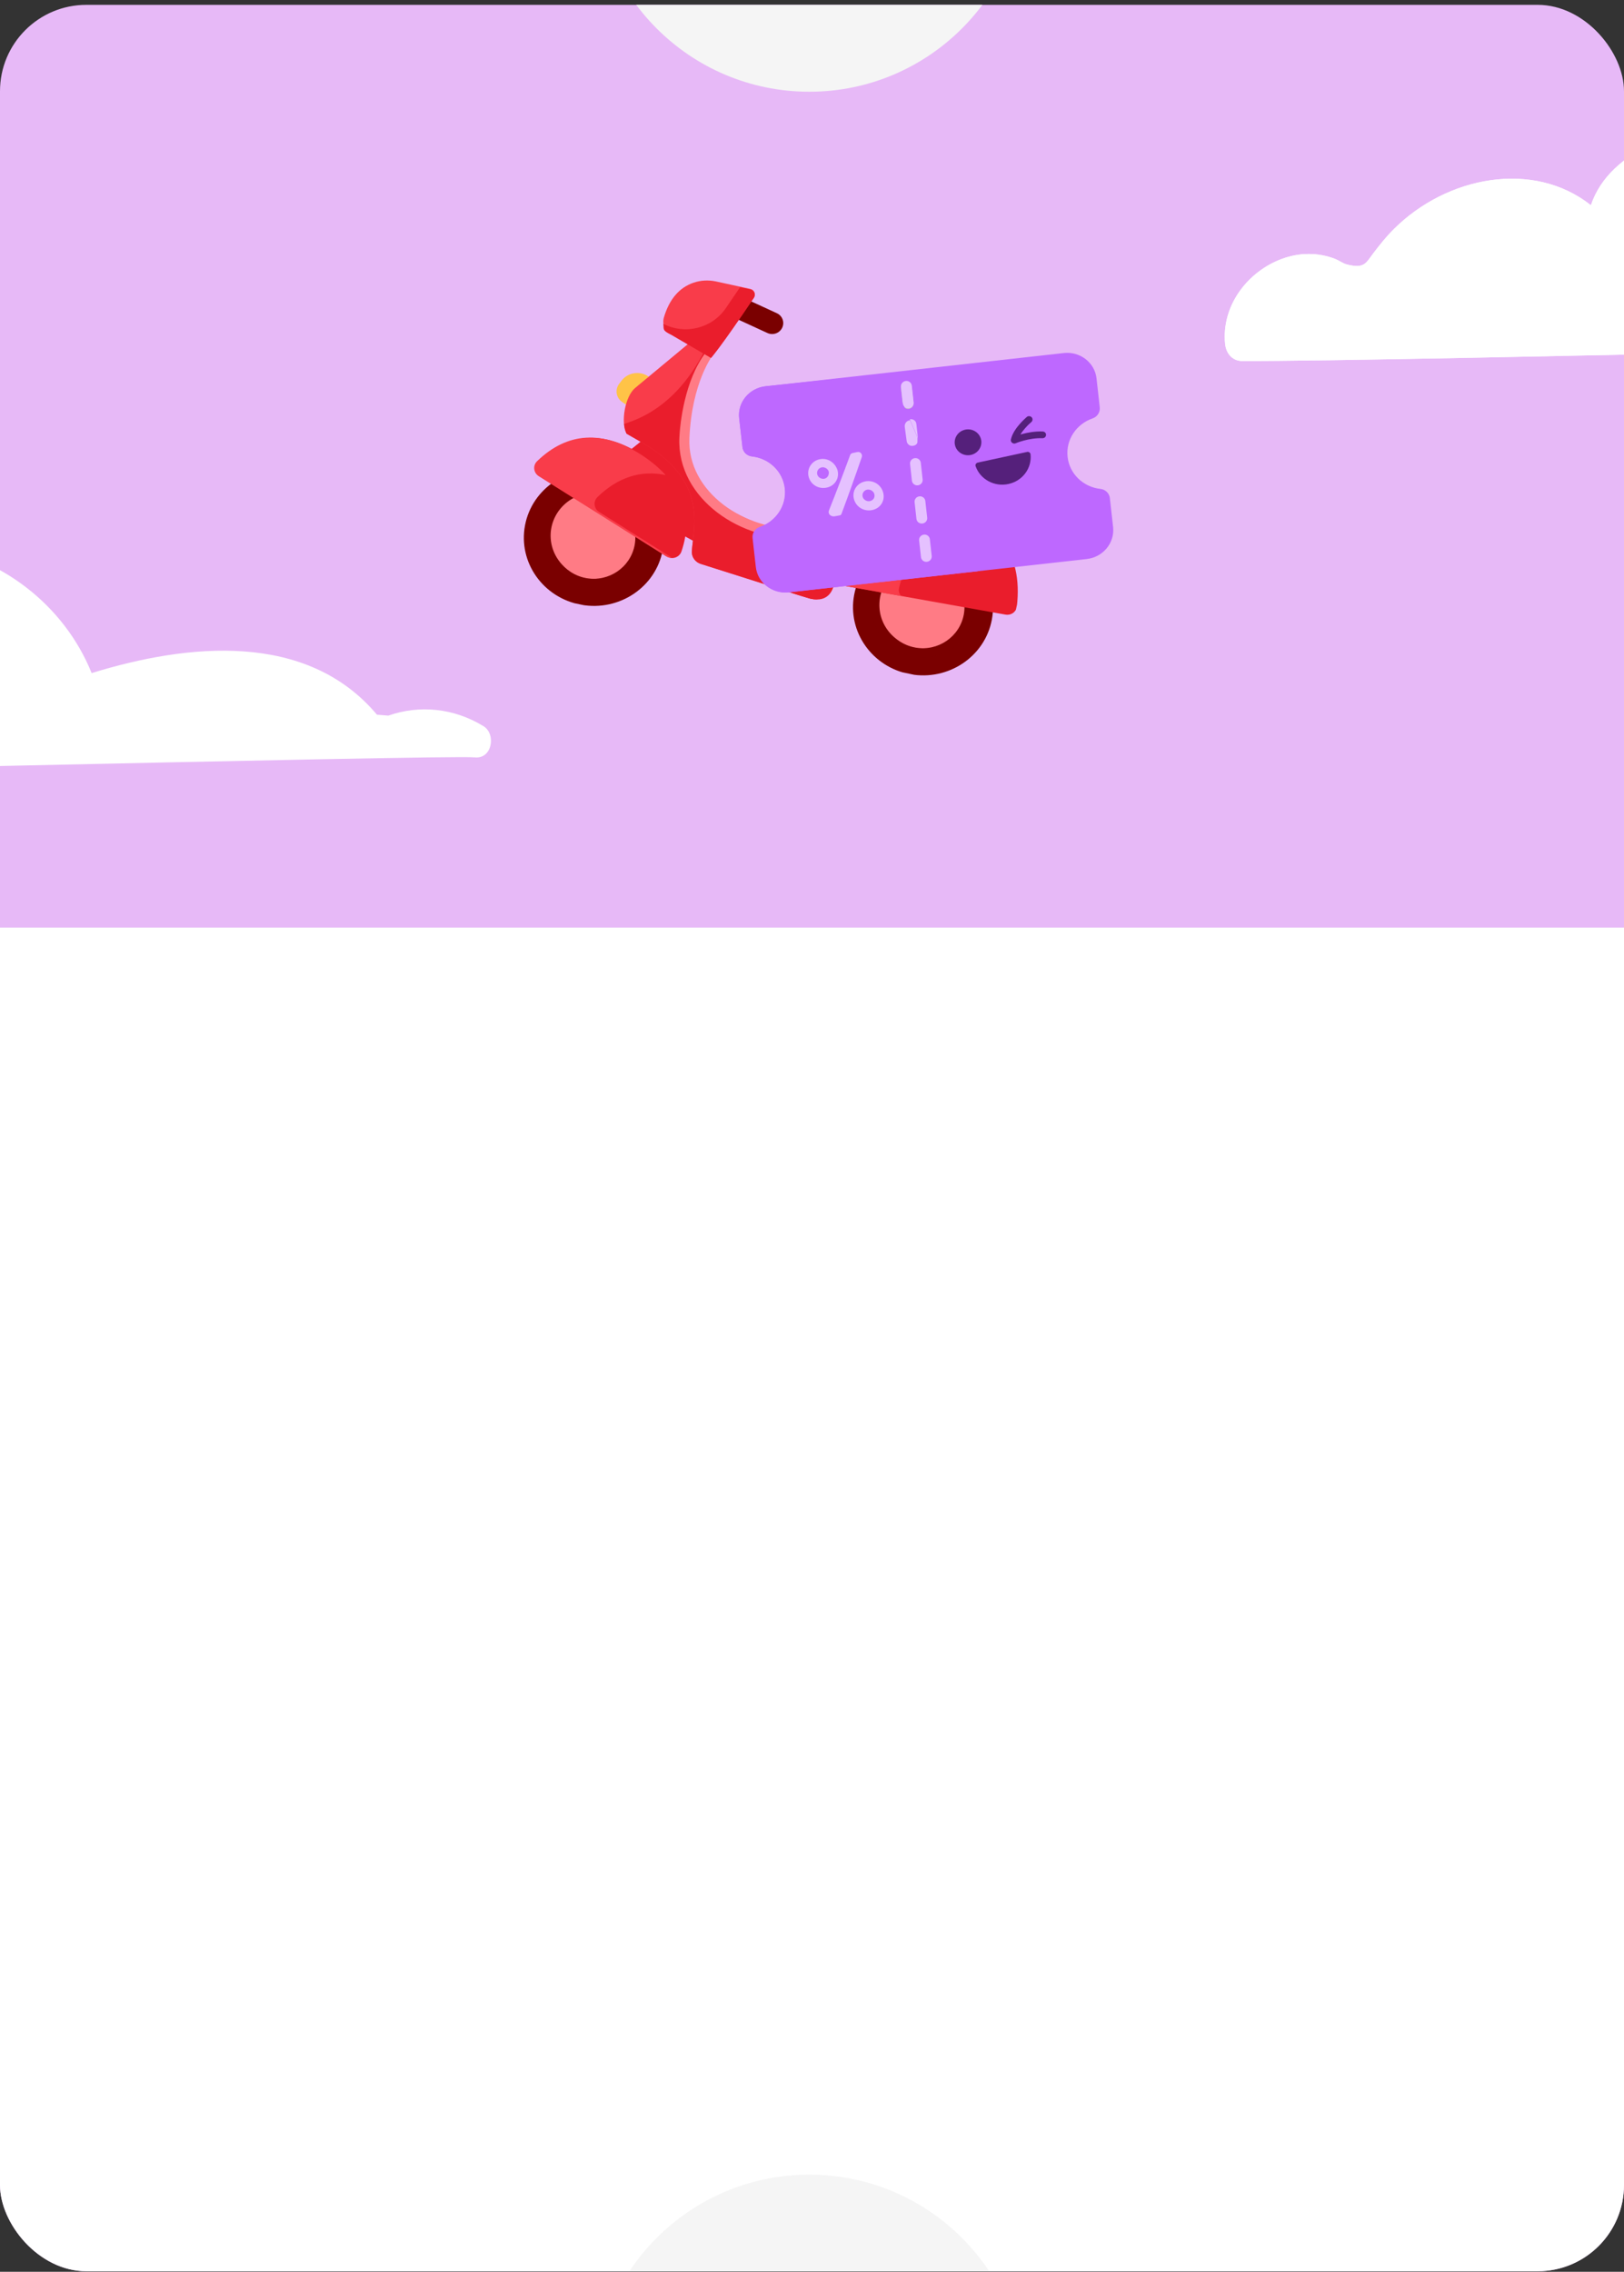
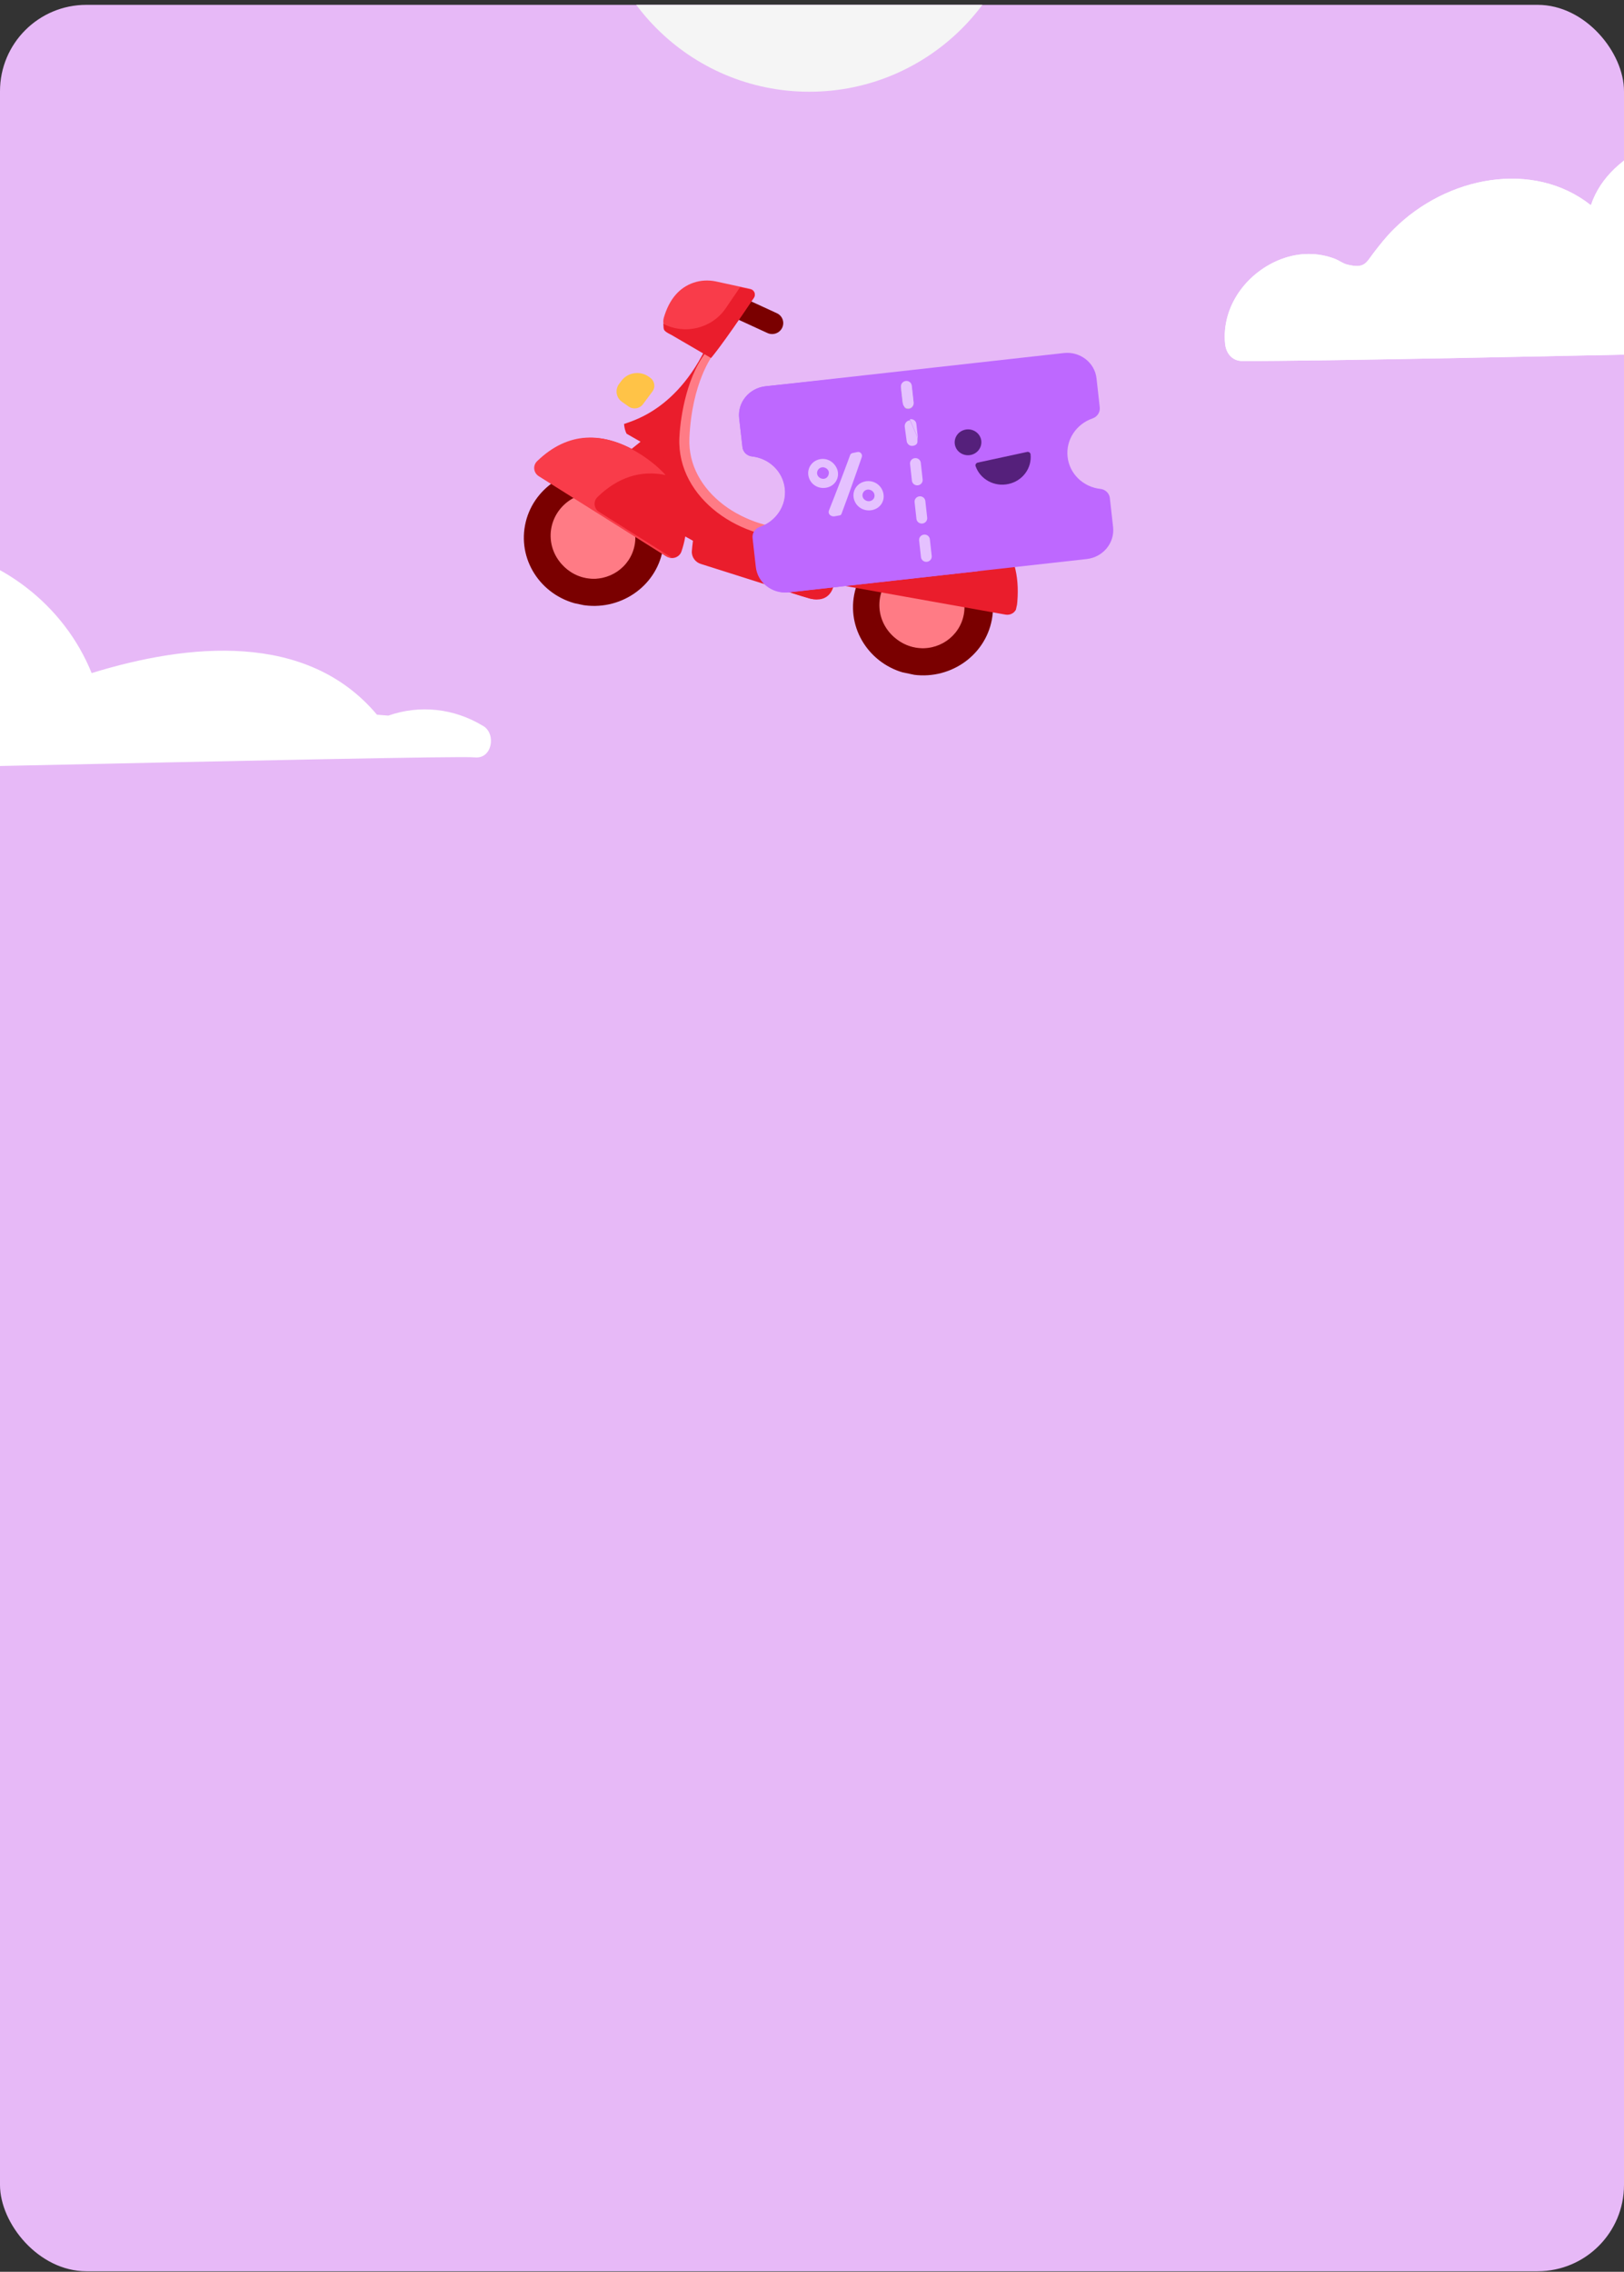
<svg xmlns="http://www.w3.org/2000/svg" width="301" height="421" viewBox="0 0 301 421" fill="none">
  <rect x="0" y="0" width="301" height="421" fill="#333333" stroke="none" />
  <g clip-path="url(#clip0_14585_26901)">
    <rect y="0.899" width="301" height="420" rx="16" fill="#E7B9F7" />
    <g clip-path="url(#clip1_14585_26901)">
      <rect width="301" height="250" transform="translate(0 171.899)" fill="white" />
      <circle cx="150" cy="443" r="40" fill="#F5F5F5" />
    </g>
    <g clip-path="url(#clip2_14585_26901)">
      <path d="M116.878 83.341L120.635 80.32L129.946 91.427L131.319 101.811L121.351 96.28L116.878 83.341Z" fill="#EA1D2C" />
      <path d="M120.226 69.802L120.498 69.991C121.344 70.588 121.53 71.742 120.919 72.56L119.156 74.927C118.545 75.746 117.357 75.932 116.512 75.334L115.279 74.466C114.197 73.703 113.95 72.216 114.737 71.158L115.175 70.573C116.342 69.005 118.618 68.658 120.227 69.796L120.226 69.802Z" fill="#FFC347" />
-       <path d="M145.379 98.393C159.678 101.651 157.586 86.952 158.849 82.82L180.229 85.149L186.122 101.161L171.151 99.306C160.592 97.6 156.107 104.647 154.392 108.873C153.724 110.53 151.86 111.406 150.097 110.907L129.957 104.522C128.867 104.217 128.147 103.209 128.228 102.107C128.546 97.592 131.363 88.935 118.59 81.778L116.132 80.37C114.996 78.224 115.851 73.437 117.736 71.883L138.699 54.462C138.699 54.462 127.572 67.55 127.611 81.73C127.632 90.233 134.434 95.906 145.383 98.4L145.379 98.393Z" fill="#F93C4A" />
      <path d="M180.232 85.156L158.751 83.266C157.482 87.396 159.683 101.653 145.382 98.4C134.433 95.906 127.63 90.238 127.61 81.73C127.571 67.55 138.698 54.462 138.698 54.462L132.974 59.221C127.491 75.486 117.441 77.89 115.662 78.572C115.724 79.262 115.876 79.891 116.135 80.377L118.593 81.785C131.366 88.942 128.555 97.6 128.231 102.114C128.15 103.216 128.871 104.218 129.96 104.528L150.1 110.914C151.858 111.411 153.721 110.535 154.395 108.88C156.111 104.649 160.595 97.607 171.154 99.313L186.125 101.168L180.232 85.156Z" fill="#EA1D2C" />
      <path d="M168.731 124.945C175.78 126.215 182.539 121.692 183.834 114.839C185.129 107.986 180.467 101.398 173.418 100.129C166.369 98.86 159.609 103.382 158.314 110.235C157.019 117.088 161.682 123.676 168.731 124.945Z" fill="#7A0000" />
      <path opacity="0.56" d="M169.351 121.666C174.537 122.599 179.508 119.273 180.461 114.231C181.413 109.189 177.983 104.343 172.802 103.41C167.616 102.477 162.645 105.804 161.693 110.845C160.74 115.887 164.17 120.734 169.351 121.666Z" fill="#7A0000" />
      <path d="M169.66 120.002C173.833 120.757 177.853 118.022 178.631 113.897C179.41 109.771 176.655 105.819 172.482 105.065C168.309 104.311 164.289 107.046 163.51 111.171C162.731 115.296 165.487 119.248 169.66 120.002Z" fill="#FF7B85" />
      <path d="M107.724 112.073C114.773 113.342 121.532 108.82 122.827 101.967C124.122 95.114 119.46 88.526 112.411 87.257C105.362 85.988 98.602 90.51 97.307 97.363C96.012 104.216 100.675 110.804 107.724 112.073Z" fill="#7A0000" />
      <path opacity="0.56" d="M108.339 108.793C113.525 109.726 118.496 106.4 119.449 101.358C120.401 96.316 116.971 91.469 111.79 90.537C106.604 89.604 101.633 92.93 100.681 97.972C99.728 103.014 103.158 107.861 108.339 108.793Z" fill="#7A0000" />
      <path d="M108.654 107.131C112.826 107.885 116.846 105.15 117.625 101.025C118.404 96.9 115.648 92.948 111.475 92.194C107.302 91.439 103.283 94.174 102.504 98.299C101.725 102.425 104.481 106.377 108.654 107.131Z" fill="#FF7B85" />
      <path d="M110.566 107.192C108.441 107.295 106.361 106.577 104.772 105.194C103.184 103.811 102.215 101.872 102.073 99.796C101.932 97.72 102.629 95.671 104.016 94.092C105.403 92.513 107.367 91.528 109.487 91.351C109.487 91.351 106.893 95.606 107.586 99.943C108.279 104.281 110.566 107.192 110.566 107.192Z" fill="#FF7B85" />
      <path d="M171.498 120.049C169.373 120.151 167.292 119.434 165.704 118.051C164.116 116.668 163.146 114.729 163.005 112.653C162.864 110.576 163.561 108.528 164.948 106.949C166.334 105.369 168.299 104.385 170.419 104.208C170.419 104.208 168.154 108.532 168.518 112.8C168.883 117.068 171.498 120.049 171.498 120.049Z" fill="#FF7B85" />
      <path d="M179.798 87.435C184.188 88.126 186.441 82.755 181.309 81.104C179.446 80.504 172.051 79.38 167.257 78.513C159.599 77.132 159.165 81.022 158.652 83.71C166.757 85.254 171.642 86.145 179.793 87.428L179.798 87.435Z" fill="#7A0000" />
      <path d="M123.609 103.136C124.6 103.758 125.93 103.292 126.308 102.189C128.695 95.159 126.308 89.097 119.226 84.45C111.936 79.668 105.32 80.098 99.729 85.516C98.901 86.317 99.055 87.671 100.025 88.283L123.61 103.13L123.609 103.136Z" fill="#EA1D2C" />
      <path d="M111.038 94.874C110.069 94.262 109.914 92.909 110.743 92.107C114.519 88.448 118.761 87.075 123.366 88.035C122.203 86.744 120.761 85.533 119.045 84.401C111.755 79.619 105.139 80.049 99.548 85.467C98.719 86.268 98.873 87.622 99.843 88.234L123.428 103.081C123.765 103.296 124.144 103.37 124.509 103.349L111.045 94.87L111.038 94.874Z" fill="#F93C4A" />
      <path d="M155.507 106.725L154.396 108.879C154.396 108.879 153.714 111.859 150.101 110.913C146.489 109.967 141.16 107.89 141.16 107.89C141.16 107.89 149.863 108.67 153.806 101.314C157.533 94.354 164.183 91.57 172.684 93.662C173.17 93.782 173.663 93.921 174.157 94.077C183.323 96.981 155.5 106.729 155.5 106.729L155.507 106.725Z" fill="#EA1D2C" />
      <path d="M186.409 113.9C187.394 114.074 188.346 113.402 188.464 112.422C189.662 102.298 184.674 95.946 173.973 94.038C163.267 92.13 156.502 96.387 154.091 106.312C153.857 107.267 154.504 108.208 155.482 108.385L186.408 113.906L186.409 113.9Z" fill="#EA1D2C" />
-       <path d="M166.631 108.952C168.599 100.875 173.447 96.552 180.954 96.252C179.031 95.266 176.767 94.536 174.164 94.073C163.458 92.164 156.693 96.422 154.282 106.347C154.047 107.302 154.694 108.243 155.673 108.42L167.011 110.445C166.669 110.046 166.503 109.505 166.637 108.954L166.631 108.952Z" fill="#F93C4A" />
      <path fill-rule="evenodd" clip-rule="evenodd" d="M130.105 69.629C129.083 72.17 127.994 76.026 127.776 81.227C127.568 86.18 130.116 90.504 134.084 93.535C138.058 96.571 143.395 98.254 148.584 97.919C154.16 97.559 156.942 93.594 156.942 93.594C156.942 93.594 156.548 95.373 155.343 96.516C154.692 97.31 151.808 99.536 148.705 99.736C143.048 100.101 137.262 98.274 132.938 94.97C128.606 91.661 125.679 86.816 125.916 81.153C126.019 78.692 126.836 70.478 130.844 65.27L131.482 64.473L132.038 65.917C132.034 65.924 132.025 65.936 132.013 65.952C131.989 65.985 131.951 66.039 131.901 66.112C131.802 66.26 131.654 66.488 131.473 66.797C131.111 67.415 130.616 68.359 130.105 69.629Z" fill="#FF7B85" />
      <path d="M144.978 60.731C145.458 59.718 145.019 58.523 143.995 58.049L137.797 55.196C136.639 54.67 135.267 55.168 134.724 56.305L133.968 57.908L142.247 61.717C143.272 62.185 144.497 61.749 144.978 60.731Z" fill="#7A0000" />
      <path d="M131.799 66.248C131.799 66.248 133.602 64.251 139.736 55.117C140.143 54.514 139.799 53.701 139.078 53.543L132.611 52.139C131.274 51.874 129.881 51.936 128.555 52.385C125.9 53.289 124.049 55.448 123.05 58.832C122.635 60.237 123.423 61.673 124.704 61.851L131.799 66.248Z" fill="#F93C4A" />
      <path d="M139.056 53.636L137.168 53.227C136.163 54.72 135.274 56.031 134.496 57.153C131.912 60.892 126.927 62.074 122.944 60.016C123.07 60.996 122.678 61.219 124.417 62.051L131.783 66.343C131.783 66.343 133.586 64.346 139.719 55.212C140.126 54.609 139.783 53.796 139.061 53.638L139.056 53.636Z" fill="#EA1D2C" />
    </g>
    <path d="M171.092 90.063C170.54 90.11 170.157 90.62 170.239 91.2L170.707 94.534C170.788 95.114 171.303 95.547 171.855 95.5C172.407 95.453 172.79 94.944 172.709 94.364L172.241 91.03C172.159 90.45 171.644 90.016 171.092 90.063Z" fill="#CCCCCC" />
    <path d="M205.707 92.318L206.306 97.669C206.632 100.604 204.447 103.254 201.419 103.598L146.157 109.764C143.13 110.1 140.412 107.998 140.086 105.064L139.487 99.713C139.384 98.817 139.93 97.957 140.816 97.649C143.811 96.624 145.806 93.707 145.449 90.518C145.092 87.33 142.506 84.924 139.359 84.585C138.431 84.483 137.71 83.766 137.607 82.87L137.009 77.52C136.682 74.585 138.868 71.934 141.895 71.591L197.164 65.425C200.191 65.088 202.909 67.19 203.235 70.125L203.834 75.475C203.937 76.371 203.392 77.232 202.505 77.54C199.51 78.564 197.515 81.482 197.872 84.67C198.229 87.858 200.815 90.265 203.962 90.604C204.89 90.705 205.611 91.416 205.714 92.319L205.707 92.318Z" fill="#BE68FF" />
    <path d="M171.248 99.07C170.698 99.133 170.301 99.618 170.361 100.156L170.703 103.247C170.763 103.786 171.255 104.171 171.805 104.108C172.356 104.046 172.752 103.561 172.692 103.022L172.351 99.932C172.291 99.393 171.799 99.008 171.248 99.07Z" fill="#CCCCCC" />
    <path d="M170.408 91.98C169.858 92.042 169.461 92.527 169.521 93.066L169.863 96.156C169.923 96.695 170.415 97.08 170.965 97.018C171.516 96.956 171.912 96.471 171.852 95.932L171.511 92.842C171.451 92.303 170.959 91.918 170.408 91.98Z" fill="#CCCCCC" />
    <path d="M169.564 84.898C169.014 84.96 168.617 85.445 168.677 85.984L169.019 89.074C169.079 89.613 169.571 89.998 170.121 89.936C170.672 89.874 171.068 89.389 171.008 88.85L170.667 85.76C170.607 85.221 170.115 84.836 169.564 84.898Z" fill="#CCCCCC" />
    <path d="M168.739 77.688C168.189 77.75 167.792 78.235 167.852 78.774L168.194 81.864C168.254 82.403 168.746 82.788 169.296 82.726C169.847 82.664 170.243 82.179 170.183 81.64L169.842 78.55C169.782 78.011 169.29 77.626 168.739 77.688Z" fill="#E5C1FF" />
    <path d="M167.87 70.727C167.32 70.789 166.923 71.274 166.983 71.813L167.325 74.903C167.385 75.442 167.877 75.827 168.427 75.764C168.978 75.702 169.374 75.217 169.314 74.678L168.973 71.588C168.913 71.049 168.421 70.664 167.87 70.727Z" fill="#CCCCCC" />
    <path d="M179.744 83.811C178.608 83.936 177.59 83.146 177.469 82.042C177.349 80.939 178.168 79.943 179.297 79.818C180.433 79.694 181.451 80.484 181.572 81.587C181.692 82.691 180.873 83.687 179.744 83.811Z" fill="#BE68FF" />
    <path d="M181.201 105.863L146.281 109.771C143.25 110.11 140.52 108.008 140.182 105.072L139.562 99.718C139.455 98.822 139.998 97.96 140.885 97.652C143.881 96.625 145.867 93.704 145.498 90.514C145.128 87.324 142.528 84.917 139.375 84.58C138.445 84.479 137.721 83.762 137.614 82.865L136.994 77.512C136.655 74.576 138.834 71.922 141.865 71.576L164.926 69.168L170.071 81.043L181.201 105.869L181.201 105.863Z" fill="#BE68FF" />
    <path d="M168.662 77.893C168.035 77.933 167.628 78.493 167.688 79.084L168.038 81.682C168.097 82.273 168.593 82.695 169.147 82.627C169.701 82.558 170.104 82.282 170.044 81.692L170.051 81.058L168.662 77.893Z" fill="#E5C1FF" />
    <path d="M157.549 84.372C157.59 84.204 157.779 84.003 158.013 83.959C158.381 83.882 158.561 83.844 158.929 83.768C159.464 83.653 159.914 84.2 159.723 84.718C158.519 88.232 157.269 91.732 155.973 95.212C155.931 95.374 155.79 95.484 155.63 95.51C155.255 95.579 155.068 95.611 154.687 95.681C154.138 95.783 153.393 95.364 153.633 94.619C154.989 91.223 156.292 87.808 157.555 84.372L157.549 84.372Z" fill="#E5C1FF" />
    <path d="M160.336 89.22C158.826 89.526 157.91 90.964 158.254 92.413C158.61 93.908 160.076 94.836 161.626 94.53C163.183 94.224 164.072 92.799 163.702 91.318C163.332 89.842 161.886 88.901 160.329 89.214L160.336 89.22ZM161.224 92.866C160.674 92.974 160.02 92.628 159.878 92.023C159.748 91.49 160.088 90.868 160.712 90.741C161.256 90.633 161.909 90.979 162.058 91.584C162.208 92.188 161.855 92.739 161.224 92.866Z" fill="#E5C1FF" />
    <path d="M151.955 85.1C150.453 85.4 149.537 86.818 149.854 88.254C150.183 89.736 151.616 90.67 153.152 90.377C154.695 90.091 155.604 88.686 155.248 87.21C154.85 85.8 153.479 84.795 151.949 85.1L151.955 85.1ZM152.777 88.72C152.234 88.822 151.593 88.475 151.458 87.871C151.341 87.344 151.681 86.729 152.298 86.608C152.835 86.506 153.482 86.853 153.618 87.457C153.68 88.074 153.321 88.618 152.777 88.72Z" fill="#E5C1FF" />
    <path d="M179.734 84.344C181.088 84.168 182.042 82.964 181.872 81.652C181.695 80.339 180.456 79.419 179.102 79.589C177.747 79.766 176.793 80.969 176.963 82.282C177.14 83.594 178.379 84.514 179.734 84.344Z" fill="#55207B" />
    <path d="M190.345 83.749C190.654 83.679 190.974 83.882 191.005 84.187C191.28 86.735 189.551 89.126 186.904 89.694C184.265 90.268 181.661 88.802 180.822 86.389C180.717 86.096 180.934 85.778 181.243 85.721L190.345 83.756L190.345 83.749Z" fill="#55207B" />
-     <path fill-rule="evenodd" clip-rule="evenodd" d="M191.144 78.219L191.13 78.238C191.117 78.251 191.09 78.271 191.063 78.296C191.002 78.348 190.914 78.426 190.806 78.523C190.59 78.723 190.306 79.008 190.009 79.344C189.691 79.707 189.379 80.108 189.128 80.523C189.222 80.497 189.323 80.465 189.424 80.44C190.431 80.171 191.814 79.904 193.261 79.961C193.616 79.976 193.896 80.262 193.879 80.607C193.863 80.951 193.566 81.222 193.211 81.208C191.945 81.157 190.703 81.393 189.769 81.642C189.306 81.764 188.923 81.892 188.654 81.989C188.519 82.034 188.418 82.079 188.351 82.105C188.318 82.117 188.291 82.13 188.277 82.137L188.257 82.137L188.257 82.143C188.035 82.24 187.781 82.206 187.588 82.056C187.401 81.906 187.316 81.672 187.365 81.445C187.608 80.329 188.387 79.267 189.037 78.535C189.368 78.16 189.686 77.843 189.922 77.623C190.037 77.513 190.138 77.423 190.206 77.365C190.24 77.332 190.266 77.313 190.287 77.293C190.293 77.287 190.307 77.281 190.307 77.274L190.307 77.267C190.307 77.267 190.307 77.267 190.725 77.743L190.307 77.267C190.577 77.041 190.986 77.075 191.218 77.336C191.451 77.597 191.414 77.993 191.144 78.219Z" fill="#55207B" />
    <path d="M171.242 99.071C170.691 99.134 170.295 99.618 170.355 100.157L170.698 103.248C170.758 103.787 171.25 104.172 171.801 104.109C172.351 104.047 172.748 103.562 172.688 103.023L172.345 99.933C172.285 99.394 171.793 99.009 171.242 99.071Z" fill="#E5C1FF" />
    <path d="M170.402 91.981C169.852 92.043 169.455 92.528 169.515 93.067L169.858 96.157C169.918 96.696 170.41 97.081 170.961 97.019C171.512 96.956 171.908 96.471 171.848 95.933L171.506 92.842C171.445 92.303 170.953 91.918 170.402 91.981Z" fill="#E5C1FF" />
    <path d="M169.561 84.9C169.01 84.962 168.614 85.447 168.674 85.986L169.016 89.076C169.076 89.615 169.569 90 170.119 89.938C170.67 89.876 171.066 89.391 171.006 88.852L170.664 85.761C170.604 85.223 170.111 84.838 169.561 84.9Z" fill="#E5C1FF" />
    <path d="M167.889 70.598C167.338 70.66 166.941 71.145 167.002 71.684L167.344 74.774C167.404 75.313 167.896 75.698 168.447 75.636C168.997 75.573 169.394 75.088 169.334 74.55L168.992 71.459C168.932 70.92 168.439 70.535 167.889 70.598Z" fill="#E5C1FF" />
    <path d="M426.556 57.538C421.1 54.22 414.763 53.59 408.968 55.615C408.274 55.564 407.562 55.513 406.867 55.445C393.888 39.994 371.895 42.206 353.985 47.736C348.901 35.11 337.007 25.955 323.451 24.151C312.709 22.705 298.357 27.504 294.866 38.037C284.192 29.58 268.162 32.643 258.318 42.478C256.945 43.84 255.742 45.354 254.573 46.886C253.167 48.723 252.947 49.846 249.642 49.013C248.914 48.825 248.202 48.281 247.49 47.992C244.288 46.749 240.865 46.783 237.646 47.958C231.173 50.323 226.344 56.738 227.073 63.766C227.259 65.451 228.361 66.88 230.191 66.897C257.691 67.016 419.982 62.83 424.998 63.358C428.217 63.698 429.013 59.018 426.573 57.538L426.556 57.538Z" fill="white" />
    <path d="M426.556 57.538C421.1 54.22 414.763 53.59 408.968 55.615C408.274 55.564 407.562 55.513 406.867 55.445C393.888 39.994 371.895 42.206 353.985 47.736C348.901 35.11 337.007 25.955 323.451 24.151C312.709 22.705 298.357 27.504 294.866 38.037C284.192 29.58 268.162 32.643 258.318 42.478C256.945 43.84 255.742 45.354 254.573 46.886C253.167 48.723 252.947 49.846 249.642 49.013C248.914 48.825 248.202 48.281 247.49 47.992C244.288 46.749 240.865 46.783 237.646 47.958C231.173 50.323 226.344 56.738 227.073 63.766C227.259 65.451 228.361 66.88 230.191 66.897C257.691 67.016 419.982 62.83 424.998 63.358C428.217 63.698 429.013 59.018 426.573 57.538L426.556 57.538Z" fill="white" />
-     <path d="M89.556 134.538C84.1 131.22 77.763 130.59 71.968 132.615C71.274 132.564 70.562 132.513 69.867 132.445C56.888 116.994 34.895 119.206 16.985 124.736C11.901 112.11 0.007 102.955 -13.549 101.151C-24.291 99.705 -38.643 104.504 -42.134 115.037C-52.808 106.58 -68.838 109.643 -78.682 119.478C-80.055 120.84 -81.258 122.354 -82.427 123.886C-83.833 125.723 -84.053 126.846 -87.358 126.013C-88.086 125.825 -88.798 125.281 -89.51 124.992C-92.712 123.749 -96.135 123.783 -99.354 124.958C-105.827 127.323 -110.656 133.738 -109.927 140.766C-109.741 142.451 -108.639 143.88 -106.809 143.897C-79.309 144.016 82.982 139.83 87.998 140.357C91.217 140.698 92.013 136.018 89.573 134.538L89.556 134.538Z" fill="white" />
+     <path d="M89.556 134.538C84.1 131.22 77.763 130.59 71.968 132.615C71.274 132.564 70.562 132.513 69.867 132.445C56.888 116.994 34.895 119.206 16.985 124.736C11.901 112.11 0.007 102.955 -13.549 101.151C-24.291 99.705 -38.643 104.504 -42.134 115.037C-80.055 120.84 -81.258 122.354 -82.427 123.886C-83.833 125.723 -84.053 126.846 -87.358 126.013C-88.086 125.825 -88.798 125.281 -89.51 124.992C-92.712 123.749 -96.135 123.783 -99.354 124.958C-105.827 127.323 -110.656 133.738 -109.927 140.766C-109.741 142.451 -108.639 143.88 -106.809 143.897C-79.309 144.016 82.982 139.83 87.998 140.357C91.217 140.698 92.013 136.018 89.573 134.538L89.556 134.538Z" fill="white" />
    <circle cx="150" cy="-23" r="40" fill="#F5F5F5" />
  </g>
  <defs>
    <clipPath id="clip0_14585_26901">
      <rect y="0.899" width="301" height="420" rx="16" fill="white" />
    </clipPath>
    <clipPath id="clip1_14585_26901">
-       <rect width="301" height="250" fill="white" transform="translate(0 171.899)" />
-     </clipPath>
+       </clipPath>
    <clipPath id="clip2_14585_26901">
      <rect width="92.945" height="63.791" fill="white" transform="matrix(0.978 0.206 -0.216 0.976 107.78 46.899)" />
    </clipPath>
  </defs>
</svg>